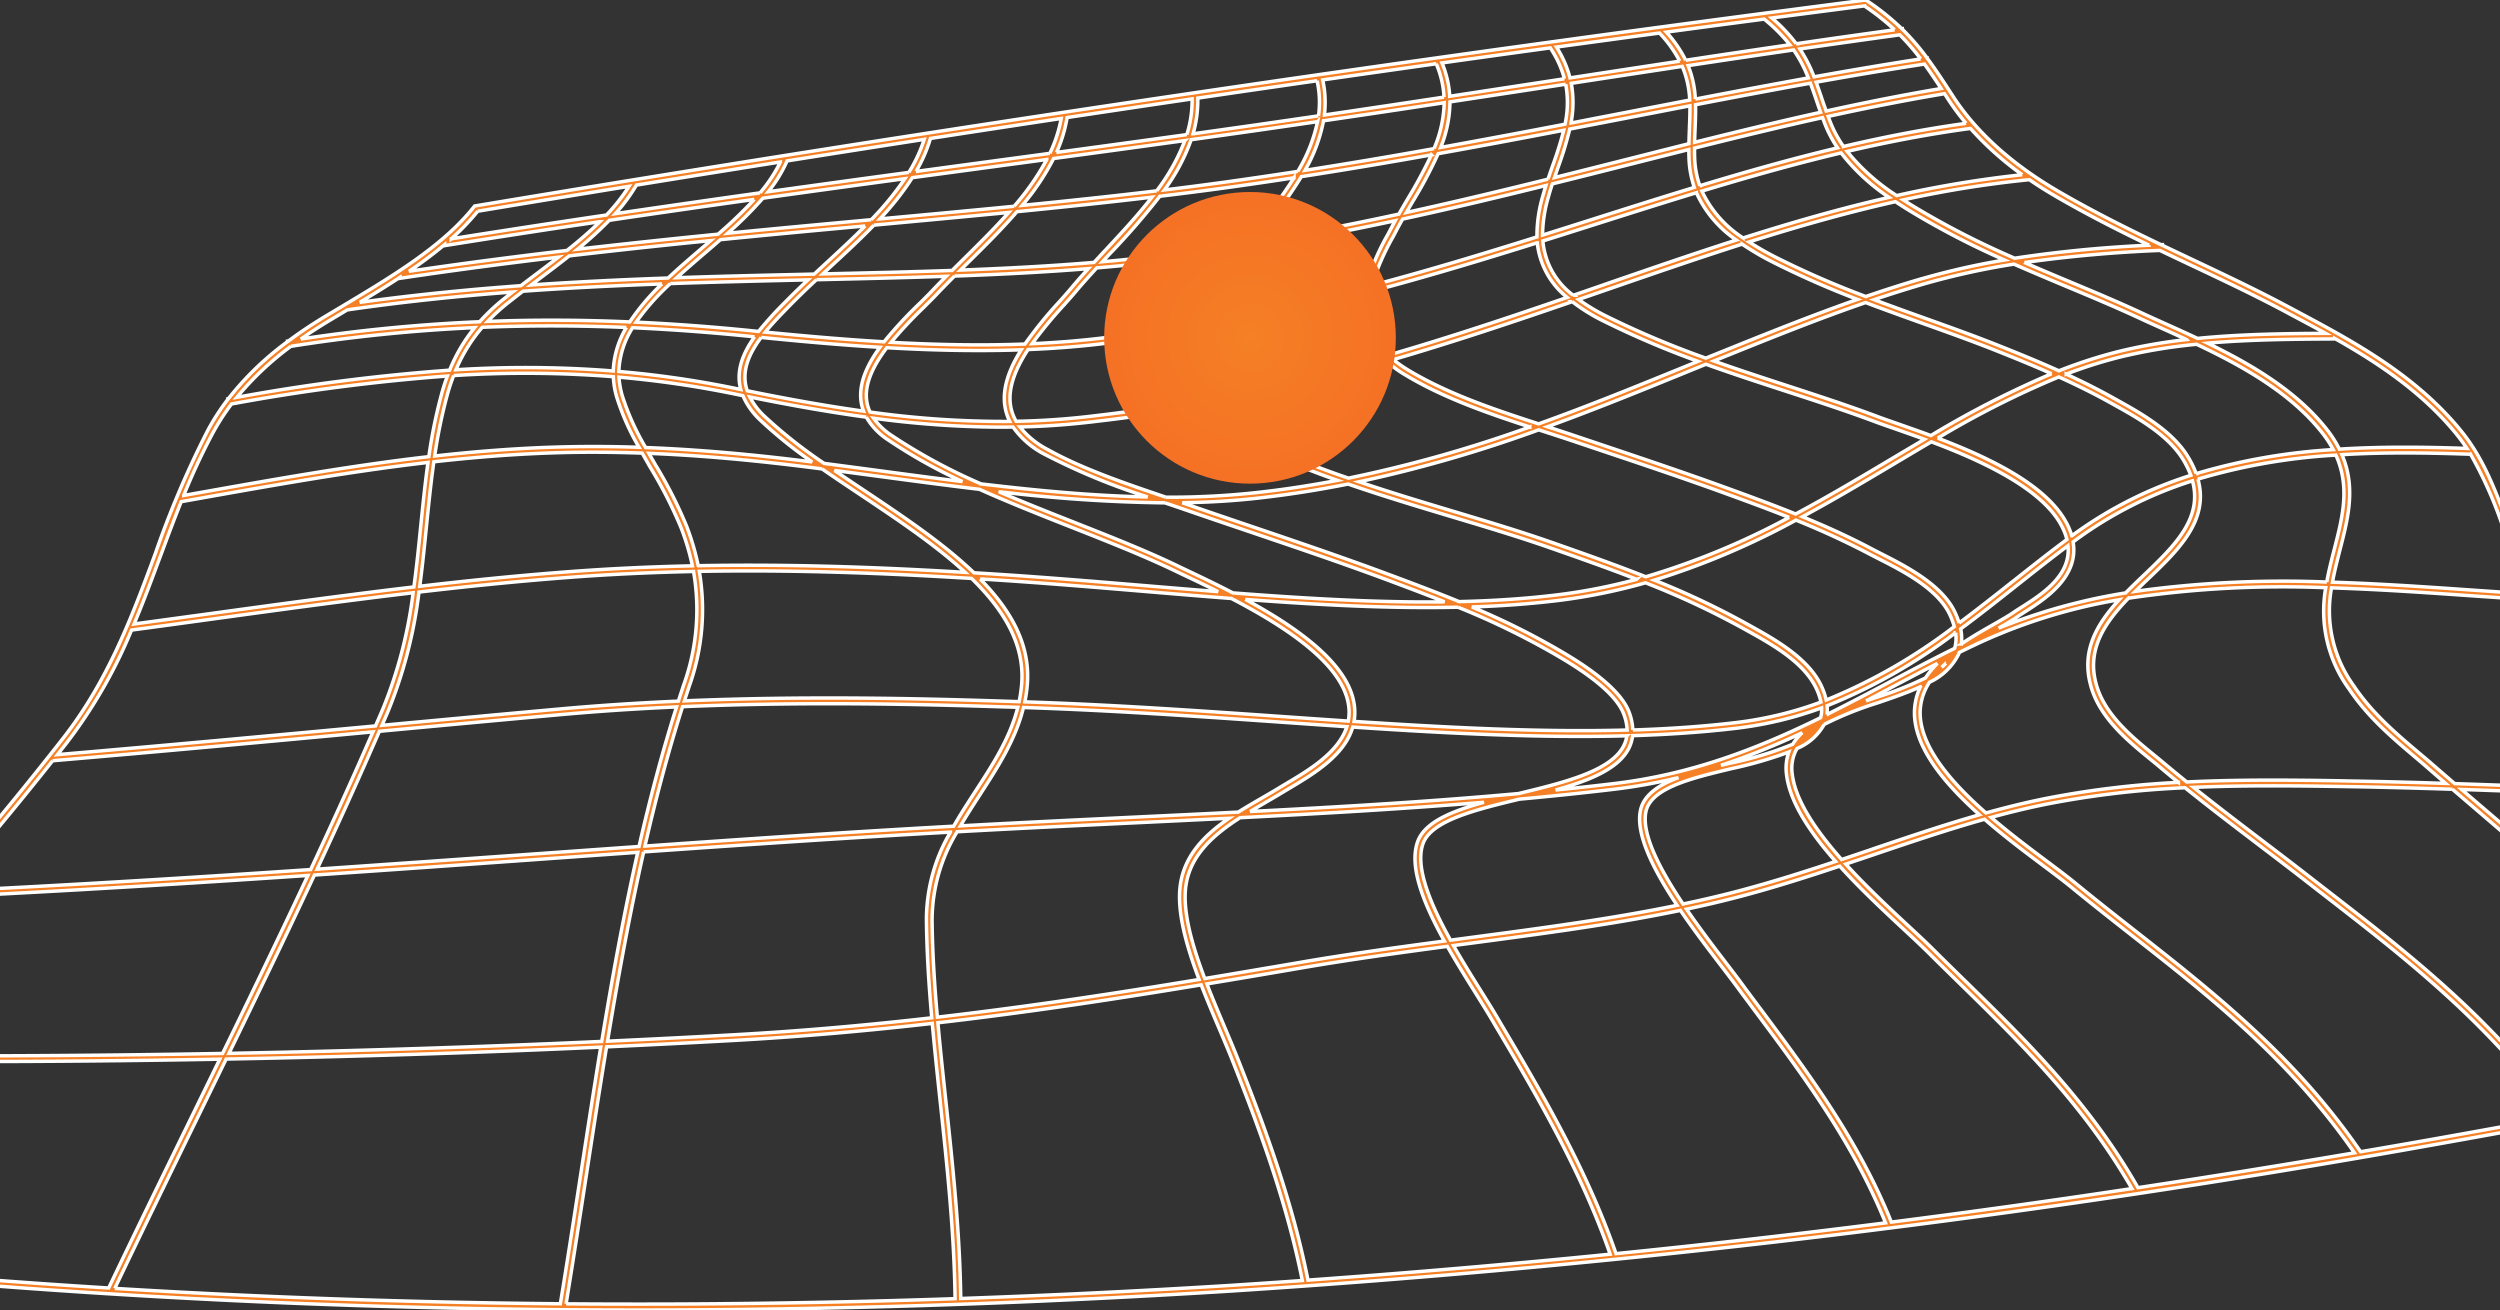
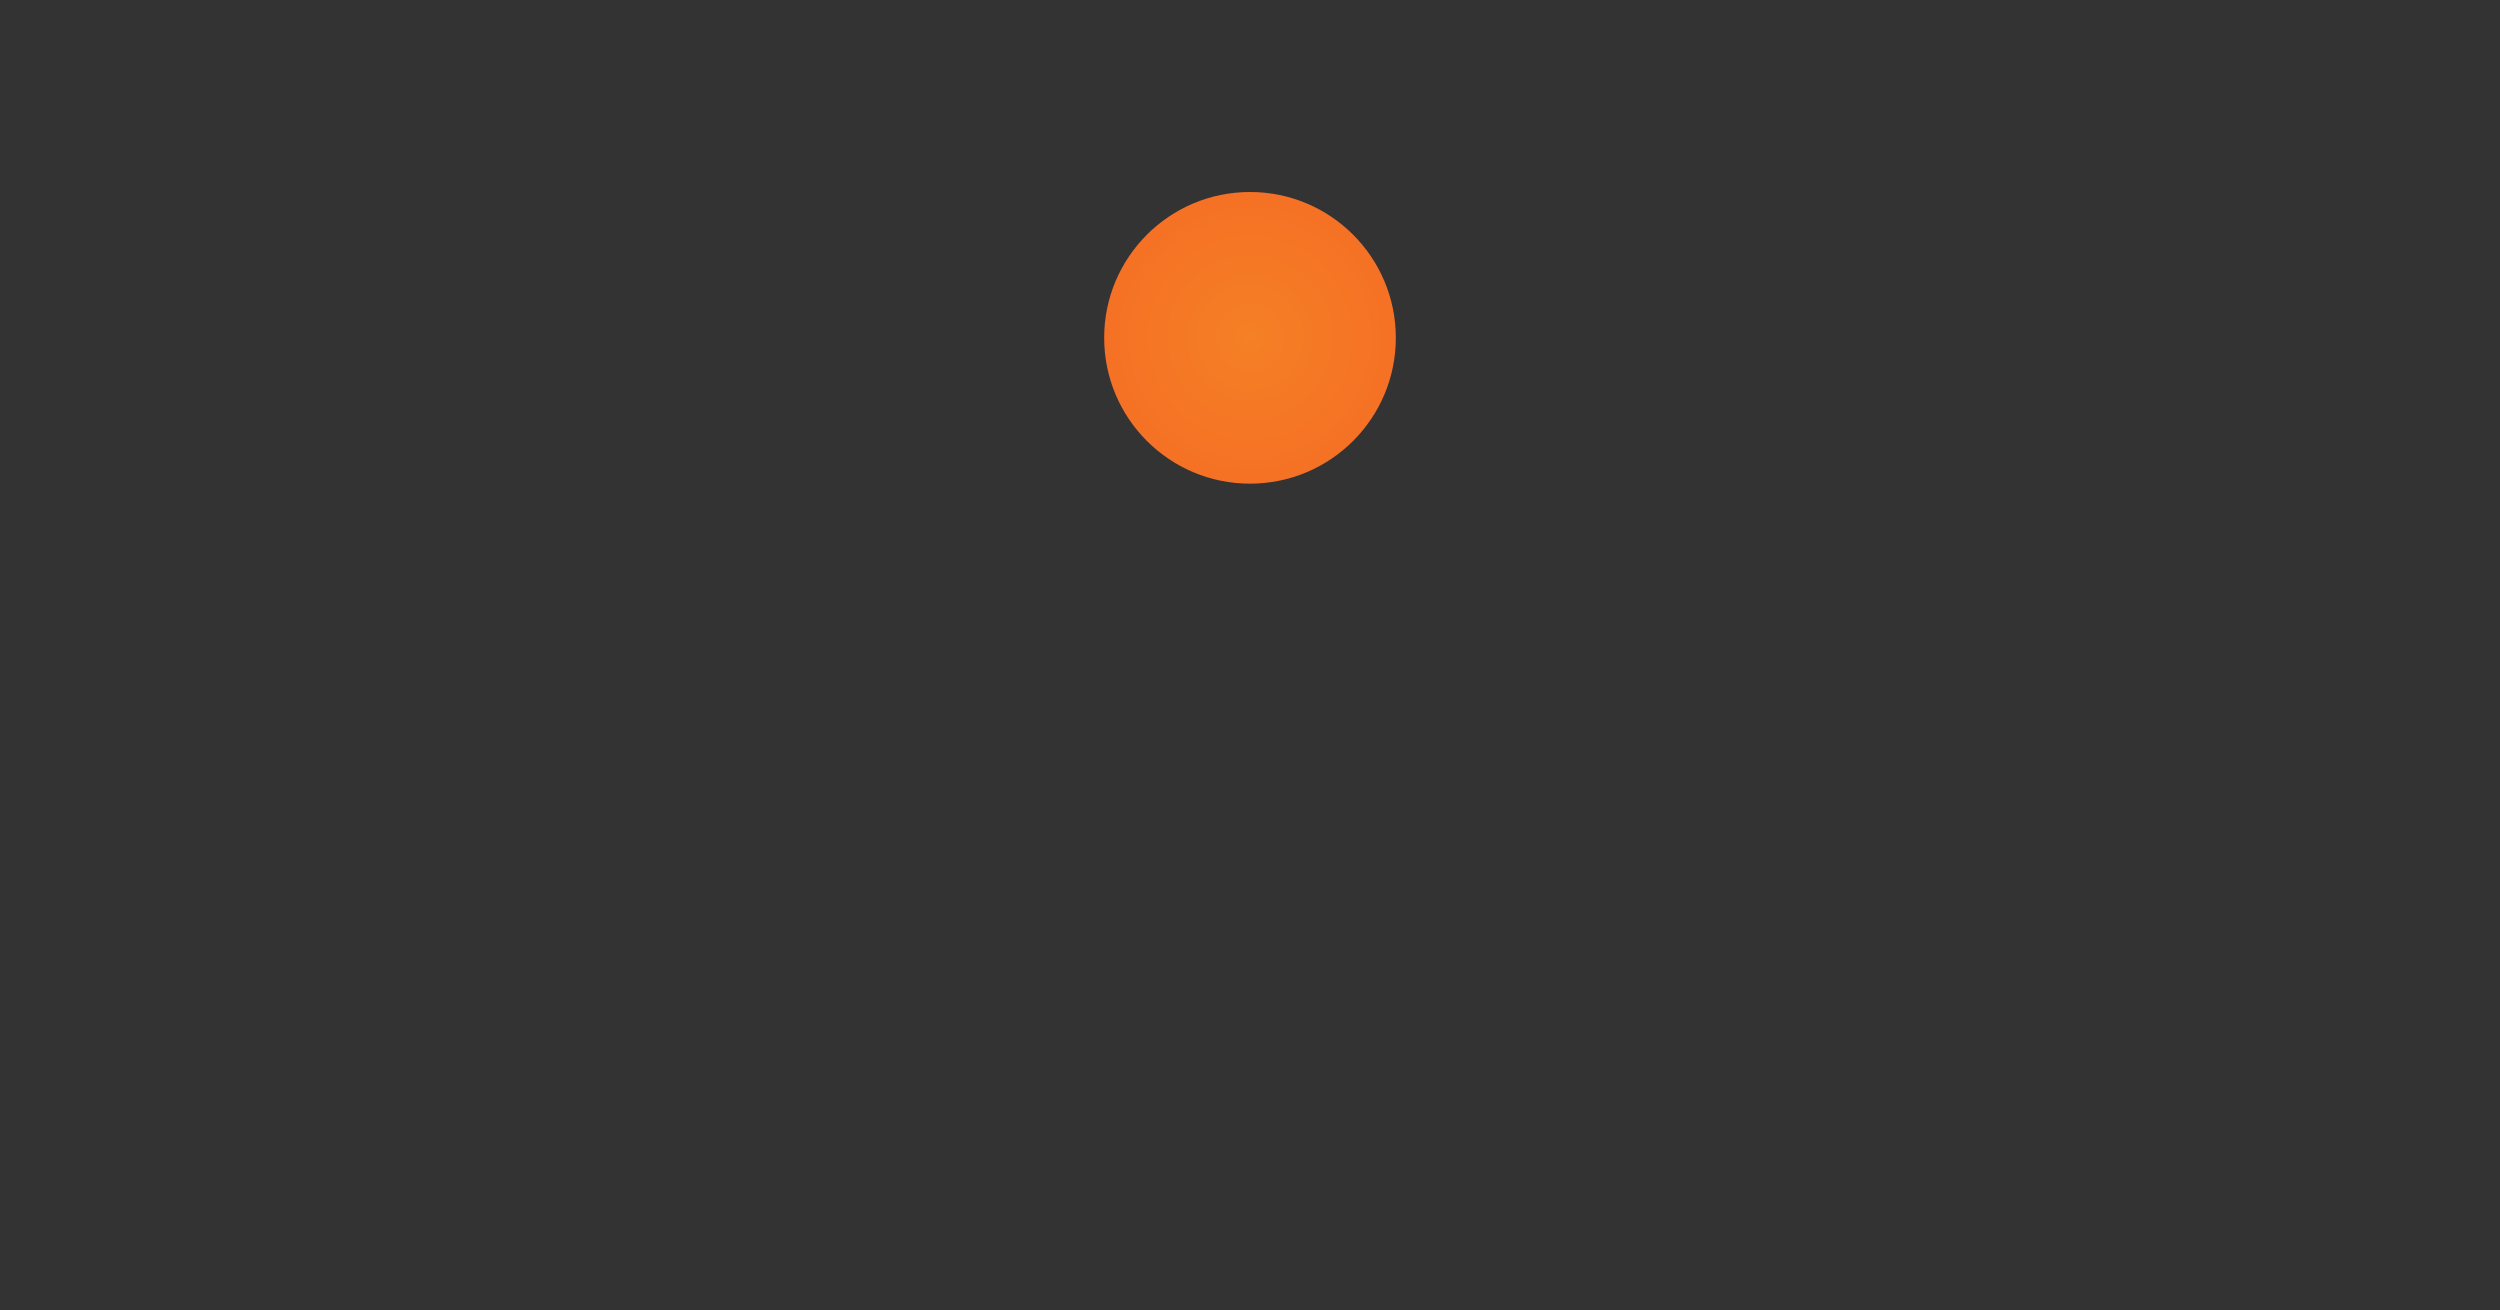
<svg xmlns="http://www.w3.org/2000/svg" width="360" height="188.647" viewBox="0 0 360 188.647">
  <rect x="0" y="0" width="360" height="188.647" fill="#333333" stroke="none" />
  <defs>
    <clipPath id="clip-path">
-       <rect id="Rectangle_8740" data-name="Rectangle 8740" width="360" height="188.647" transform="translate(60.375)" fill="#f58025" stroke="#fff" stroke-width="1" />
-     </clipPath>
+       </clipPath>
    <radialGradient id="radial-gradient" cx="0.5" cy="0.5" r="0.5" gradientUnits="objectBoundingBox">
      <stop offset="0" stop-color="#f58025" />
      <stop offset="1" stop-color="#f57125" />
    </radialGradient>
  </defs>
  <g id="Group_3310" data-name="Group 3310" transform="translate(0 -1840.353)">
    <g id="mesh_why_us" data-name="mesh why us" transform="translate(-60.375 1857.811)">
      <g id="Group_3049" data-name="Group 3049" transform="translate(0 -17.457)" clip-path="url(#clip-path)">
-         <path id="Path_7933" data-name="Path 7933" d="M480.405,150.613a245.083,245.083,0,0,0-20.948-26.9c-3.96-4.32-8.126-8.443-12.156-12.431-3.647-3.606-7.417-7.338-11.111-11.286a62.11,62.11,0,0,1-13.112-20.327c-.5-1.266-.967-2.554-1.425-3.8-1.849-5.043-3.6-9.807-6.907-13.854-6.613-8.1-15.606-12.9-23.54-17.138l-1.295-.69c-4.5-2.407-9.017-4.538-13.8-6.8q-2.159-1.021-4.353-2.065l0-.1c-.064,0-.133,0-.2.009-4.875-2.333-9.83-4.8-14.738-7.656-6.772-3.936-11.919-8.6-15.3-13.847-1.3-2.013-2.445-3.756-3.613-5.335l-.009-.064-.036,0a34.262,34.262,0,0,0-3.526-4.095l-.014-.107-.083.012A35.644,35.644,0,0,0,329.173.085L329.045,0l-.152.019C262.021,8.652,196.6,18.338,128.878,29.636l-.154.024-.1.123c-4.5,5.667-11.675,9.956-19.277,14.5l-2.013,1.2q-2.923,1.757-5.408,3.606l-.14.021.012.071a43.671,43.671,0,0,0-8.543,8.239l-.062.009.009.055A33.116,33.116,0,0,0,90.3,61.969a138.787,138.787,0,0,0-7.583,17.816C79.4,88.727,75.968,97.971,69.467,106.3c-5.875,7.507-12,14.911-18.248,22.084-.126.007-.251.014-.377.019l.019.394c-7.037,8.066-14.221,15.831-21.375,23.108-.069,0-.135,0-.2,0l0,.211C19.544,162,9.875,170.983.728,178.563l-.728.6.939.116A1208.237,1208.237,0,0,0,127.315,188.4q12.405.245,24.882.247c27.63,0,55.726-.9,85.215-2.722A1540.122,1540.122,0,0,0,410.64,164.882c25.693-4.567,48.431-9.027,69.516-13.636l.6-.13Zm-33.681-38.745c.683.673,1.368,1.354,2.053,2.034-7.919-.1-16.014-.394-24.561-.7q-5.114-.185-10.366-.363-1.6-1.38-3.213-2.779c-.643-.562-1.3-1.117-2-1.7-3.142-2.66-6.7-5.672-9.311-9.591a18.37,18.37,0,0,1-3.215-14.115c6.788.211,13.5.676,19.962,1.124,3.187.221,6.2.432,9.185.607a66.306,66.306,0,0,0,10.331,14.181c3.7,3.957,7.481,7.694,11.132,11.307m-48.566.574c-7.957-.138-15.511-.2-22.873.156q-1.654-1.337-3.305-2.717c-.424-.36-.884-.735-1.363-1.126-3.26-2.658-7.315-5.966-8.434-10.435-1.28-4.92,1.333-8.706,4.69-12.182a151.112,151.112,0,0,1,28.412-1.513,19.053,19.053,0,0,0,3.364,14.6c2.67,4.012,6.279,7.063,9.463,9.757.695.588,1.349,1.14,1.987,1.7q1.223,1.067,2.447,2.12c-4.73-.152-9.532-.28-14.387-.353m15.376,1.2c1.19,1.022,2.373,2.034,3.535,3.028,2.9,2.485,5.9,5.053,8.808,7.613,9.463,8.36,20.168,17.823,29.247,31.369-8.263,1.662-16.818,3.317-25.723,4.979-10.12-13.987-22.148-23.307-33.787-32.322q-1.65-1.28-3.3-2.561c-2.044-1.589-4.149-3.189-6.186-4.737-3.241-2.466-6.561-4.991-9.875-7.642,7.049-.306,14.286-.244,21.894-.114,5.2.081,10.333.223,15.388.386M125.7,54.083a161.13,161.13,0,0,1,22.994.161,12.29,12.29,0,0,0,.488,2.933,35.4,35.4,0,0,0,3.206,7.232c-3.9-.128-7.668-.142-11.362-.047-6.1.164-12.088.633-18.051,1.3a72.255,72.255,0,0,1,1.866-9.01c.254-.894.541-1.747.858-2.568m-1.233-18.724q11.349-1.814,22.3-3.436a60.378,60.378,0,0,1-4.749,4.14c-7.481.88-15.056,1.864-22.741,3a61.734,61.734,0,0,0,5.164-3.879ZM322.693,14.1c-.268-.78-.524-1.532-.8-2.262,5.247-.941,10.435-1.819,15.6-2.613.787,1.081,1.57,2.243,2.4,3.519-5.517.927-11.016,2.027-16.547,3.244-.232-.647-.448-1.276-.659-1.887m-.773.266c.2.586.405,1.183.626,1.8-5.984,1.328-12.012,2.788-18.143,4.32.017-.673.043-1.333.071-1.98.047-1.171.095-2.307.069-3.426,5.6-1.079,11.1-2.12,16.536-3.1.285.759.555,1.548.842,2.381m1.193,3.346a17.557,17.557,0,0,0,1.866,3.58c-6.606,1.579-13.185,3.443-19.829,5.456a13.45,13.45,0,0,1-.742-4.116c-.014-.441-.017-.87-.014-1.3,6.233-1.558,12.355-3.044,18.432-4.391.092.251.187.507.287.768m-5.5,93.6c.386,4.062,3.36,8.507,7.089,12.742-4.465,1.484-9.036,2.938-13.719,4.185-2.7.716-5.451,1.356-8.242,1.944-3.308-4.939-6.034-10.094-5.344-13.323.737-3.4,6.613-4.8,12.294-6.165a59.222,59.222,0,0,0,8.284-2.395,6.8,6.8,0,0,0-.363,3.011m-160.7-70.47c6.667-.232,13.273-.384,19.812-.531-1.074,1.012-2.136,2.037-3.151,3.07l-.149.152a52.118,52.118,0,0,0-3.813,4.2l-.5-.05c-5.861-.6-11.556-1.031-17.131-1.287a34.581,34.581,0,0,1,4.927-5.555M285.836,12.128a14.667,14.667,0,0,1-.095,5.755q-8.81,1.693-17.906,3.346a17.954,17.954,0,0,0,1.335-6.556q8.393-1.273,16.55-2.528l.116-.017m17.818,6.345c-.028.723-.057,1.461-.073,2.217q-4.179,1.049-8.431,2.127-5.424,1.373-10.921,2.748c.161-.474.325-.946.488-1.411a48.8,48.8,0,0,0,1.7-5.567q4.819-.928,9.572-1.852,3.905-.758,7.732-1.5c.019,1.055-.024,2.127-.071,3.234m-.064,4.18a14.435,14.435,0,0,0,.768,4.334c-4.794,1.461-9.624,2.992-14.525,4.55q-3.645,1.159-7.327,2.319a20.173,20.173,0,0,1,.851-5.525c.168-.616.36-1.233.562-1.847q5.765-1.43,11.428-2.874,4.15-1.049,8.223-2.075c0,.368.007.74.019,1.117m47.938,64.755c-.405.258-.787.5-1.117.728-.778.541-1.8,1.124-2.987,1.8-1.453.827-3.066,1.747-4.609,2.8a6.556,6.556,0,0,0-.1-2.165c2.75-2.037,5.423-4.152,8.073-6.25,2.407-1.906,4.884-3.867,7.376-5.733.462,4.28-3.7,6.95-6.634,8.825m-56.03,17.7a7.967,7.967,0,0,0-.543-2.592c-1.491-3.912-7.957-7.666-10.39-9.076A106.1,106.1,0,0,0,272.325,87.4c4.275-.142,8.446-.441,12.5-.939a82.816,82.816,0,0,0,12.5-2.539,117.242,117.242,0,0,1,14.12,6.6l.588.327c3.424,1.9,8.111,4.507,9.89,8.292a8.808,8.808,0,0,1,.666,1.956,53.439,53.439,0,0,1-12.125,2.94c-4.818.579-9.811.918-14.957,1.079M201.512,83.368c8.116.493,16.161,1.167,23.971,1.819,4.116.344,8.185.685,12.206.993,7.419,3.86,15.8,9.2,16.839,15.118a6.893,6.893,0,0,1,0,2.535q-4.912-.327-9.909-.68c-11.917-.832-24.213-1.683-36.666-2.087a20.748,20.748,0,0,0,.332-2.21c.576-5.866-2.267-10.9-6.772-15.488M169.98,48.59c5.622.564,11.352,1.076,17.1,1.425-1.755,2.407-2.978,4.979-2.743,7.523a6.34,6.34,0,0,0,.384,1.664c-5.4-.749-10.945-1.752-16.747-2.931-.906-2.712.2-5.271,2.006-7.682m16.242-16.17.614-.057q9.592-.882,18.793-1.766c-2.008,2.264-4.22,4.453-6.407,6.613q-.868.857-1.745,1.733c-6.072.216-12.287.358-18.622.5l1.136-1.05c2.115-1.949,4.254-3.924,6.231-5.973m97.061-6.62c-6.658,1.65-13.434,3.274-20.393,4.8.292-.505.586-1.012.892-1.534a62.868,62.868,0,0,0,3.687-6.935c6.136-1.1,12.152-2.234,18.084-3.374a52.9,52.9,0,0,1-1.608,5.129c-.22.631-.443,1.273-.661,1.918m34.245,30.529c4.559,1.487,8.868,2.893,13.086,4.481.775.287,1.691.6,2.75.975,1.221.427,2.627.918,4.135,1.472-1.567.92-3.142,1.859-4.678,2.774-4.533,2.7-9.117,5.432-13.875,7.976-3.535-1.425-7.013-2.691-10.274-3.877-5.693-2.065-11.353-3.967-17.342-5.982q-2.12-.711-4.249-1.43c-1.252-.422-2.535-.839-3.877-1.273,6.928-2.518,13.617-5.245,20.223-7.938.87-.356,1.736-.707,2.6-1.06,3.855,1.387,7.708,2.644,11.5,3.881M185.152,57.462c-.223-2.423,1.11-5,2.923-7.391,4.434.254,8.875.405,13.283.405q3.048,0,6.065-.1c-1.672,2.667-2.791,5.534-2.317,8.27a7.238,7.238,0,0,0,.676,2.039,139.3,139.3,0,0,1-20.118-1.351,5.6,5.6,0,0,1-.512-1.868m12.673-17.714c6.594-.237,13.022-.562,19.269-1.067-.825.908-1.622,1.8-2.388,2.715-.5.6-1.117,1.295-1.774,2.03a59.761,59.761,0,0,0-4.965,6.11c-6.347.242-12.815.107-19.277-.249a63.7,63.7,0,0,1,4.685-5.008c.7-.7,1.363-1.354,1.9-1.923.825-.868,1.686-1.74,2.551-2.608m30.444,31.843c-5.636-1.906-12.016-4.066-16.979-6.838a12.461,12.461,0,0,1-4.05-3.277,109.5,109.5,0,0,0,11.191-.83c4.811-.552,9.477-1.25,14.025-2.063a15.747,15.747,0,0,0,4.823,3.744,110.816,110.816,0,0,0,15.684,6.836c-3.7.707-7.507,1.3-11.433,1.74a114.565,114.565,0,0,1-13.261.688M205.913,58.5c-.46-2.653.756-5.506,2.5-8.166,3.983-.161,7.919-.472,11.775-.972q5.79-.7,11.329-1.646a11.6,11.6,0,0,0-.934,7.194,8.7,8.7,0,0,0,1.321,2.935c-4.405.78-8.922,1.451-13.572,1.987a108.813,108.813,0,0,1-11.632.832,6.571,6.571,0,0,1-.79-2.165m31.755,3.1a15.493,15.493,0,0,1-4.275-3.187,271.954,271.954,0,0,0,26.688-6.366,16.315,16.315,0,0,0,2.587,1.9c5.468,3.322,12,5.584,18,7.535a190.532,190.532,0,0,1-26.11,7.369A112.877,112.877,0,0,1,237.668,61.6M232.8,57.69a8.032,8.032,0,0,1-1.415-2.964,11.217,11.217,0,0,1,1.1-7.17c8.481-1.461,16.559-3.291,24.36-5.33a9.992,9.992,0,0,0,2.561,9.166,268.769,268.769,0,0,1-26.61,6.3m.126-11.042a50.346,50.346,0,0,1,3.936-6.177c.405-.571.79-1.112,1.136-1.617.695-1.01,1.453-2.027,2.25-3.066,7.239-1.186,14.229-2.544,21.033-4.007-.175.32-.346.638-.512.958s-.339.645-.519.986a33.6,33.6,0,0,0-3.208,7.6c-7.73,2.03-15.727,3.853-24.116,5.318m4.4-8.258c-.341.5-.723,1.039-1.129,1.608a47.634,47.634,0,0,0-4.268,6.826q-5.787.985-11.834,1.728c-3.635.472-7.343.773-11.094.941a63.545,63.545,0,0,1,4.548-5.522c.662-.74,1.287-1.439,1.793-2.051.939-1.114,1.935-2.217,2.966-3.341,3.576-.3,7.094-.662,10.546-1.1s6.871-.958,10.224-1.5c-.614.811-1.2,1.612-1.752,2.411m-32.78,23.12q.857,0,1.71-.012a12.676,12.676,0,0,0,4.645,3.974,93.148,93.148,0,0,0,14.741,6.091c-7.758-.154-15.763-.9-23.988-1.88A81.384,81.384,0,0,1,188.763,62.7a9.585,9.585,0,0,1-2.587-2.475,141.176,141.176,0,0,0,18.364,1.285m23.589,10.9c1.076.365,2.124.718,3.127,1.067,3.092,1.069,6.21,2.127,9.223,3.149,6.85,2.324,13.316,4.517,19.8,6.935,2.608.977,5.337,2,8.114,3.108-9.69.116-19.9-.479-30.475-1.292-2.447-1.271-4.782-2.378-6.71-3.291l-.685-.325c-4.643-2.274-9.939-4.367-15.549-6.582-3.6-1.423-7.243-2.862-10.774-4.377a219.833,219.833,0,0,0,23.933,1.608m32.433,10.385c-6.492-2.423-12.965-4.619-19.819-6.945-3.014-1.022-6.129-2.079-9.221-3.149l-.889-.306c3.723-.057,7.386-.268,10.99-.678,4.436-.5,8.721-1.186,12.877-2.015,4.989,1.728,10.056,3.251,15.044,4.749,4.823,1.446,9.375,2.812,13.69,4.315l.313.109c4.137,1.451,8.334,2.923,12.5,4.545a81.841,81.841,0,0,1-11.326,2.226c-4.6.567-9.347.873-14.236.984-3.4-1.394-6.75-2.651-9.923-3.836M283.818,78.1l-.313-.109c-4.332-1.51-8.894-2.878-13.724-4.327-4.545-1.363-9.152-2.748-13.7-4.289a195.891,195.891,0,0,0,25.87-7.476l.576.185c1.5.486,2.914.944,4.294,1.408q2.134.722,4.249,1.432c5.987,2.013,11.642,3.912,17.325,5.975,3.056,1.112,6.3,2.293,9.605,3.609a108.4,108.4,0,0,1-20.64,8.545c-4.507-1.785-9.06-3.383-13.539-4.953m19.3-25.353c-6.914,2.819-13.913,5.674-21.185,8.287-6.224-2.018-13.143-4.325-18.843-7.786a16.488,16.488,0,0,1-2.075-1.47c8.87-2.592,17.389-5.456,25.759-8.339a26.4,26.4,0,0,0,4.522,2.8A128.827,128.827,0,0,0,304.88,52.03l-1.762.718M260.3,51.131A9.31,9.31,0,0,1,257.713,42c8.261-2.181,16.22-4.593,24.028-7.042a11.643,11.643,0,0,0,4.3,7.872c-8.36,2.876-16.87,5.728-25.733,8.3m-2.376-10.039a35.052,35.052,0,0,1,3.042-6.985c.183-.341.358-.673.522-.991.273-.522.56-1.043.854-1.565,7.047-1.529,13.9-3.168,20.64-4.835-.147.465-.289.929-.417,1.4a20.348,20.348,0,0,0-.88,6c-7.725,2.426-15.594,4.811-23.76,6.978m5.145-12.443c-.436.745-.858,1.465-1.264,2.179-6.743,1.461-13.667,2.819-20.83,4.009.277-.36.557-.718.844-1.086a81.8,81.8,0,0,0,5.947-8.318q9.578-1.49,18.722-3.135a66.312,66.312,0,0,1-3.419,6.35m-21.894,4.6q-.711.907-1.385,1.783-5.431.886-11.054,1.631-4.727.6-9.619,1.024c.346-.372.695-.745,1.048-1.126a105.3,105.3,0,0,0,7.217-8.3q4.851-.583,9.586-1.233,4.936-.686,9.74-1.43a86.863,86.863,0,0,1-5.534,7.654M219.572,36c-.564.6-1.114,1.2-1.657,1.785-6.233.522-12.649.861-19.234,1.107q.558-.558,1.114-1.1c2.411-2.383,4.851-4.794,7.025-7.312,6.629-.652,13.1-1.333,19.431-2.087C224.229,31,221.886,33.519,219.572,36m-41.621,4.277c6.357-.142,12.585-.282,18.679-.493-.662.669-1.318,1.337-1.951,2.006-.526.562-1.183,1.212-1.88,1.9a61.7,61.7,0,0,0-5.126,5.529c-5.74-.337-11.471-.839-17.1-1.4,1.048-1.285,2.262-2.525,3.433-3.727l.149-.152c1.212-1.235,2.5-2.461,3.791-3.668m7.177,19.8a9.806,9.806,0,0,0,3.17,3.291,75.452,75.452,0,0,0,10.672,5.98c-3.917-.486-7.881-1.015-11.891-1.553q-3.862-.516-7.81-1.034l-.206-.026a68.737,68.737,0,0,1-8.768-6.95,10.122,10.122,0,0,1-1.94-2.611c5.807,1.174,11.36,2.165,16.773,2.9m1.842,8.531c4.887.652,9.7,1.295,14.451,1.861,4.289,1.923,8.8,3.708,13.247,5.463,5.593,2.21,10.876,4.3,15.495,6.558l.69.327c1.453.69,3.142,1.489,4.934,2.385-3.379-.266-6.793-.552-10.238-.839-8.111-.678-16.479-1.375-24.92-1.875-4.453-4.282-10.3-8.18-16.045-12.019-1.37-.915-2.724-1.819-4.038-2.715q3.24.427,6.423.854m68.364,32.54c-1.017-5.8-8.493-10.957-15.613-14.821,10.632.794,20.886,1.335,30.61,1.119a110.443,110.443,0,0,1,13.821,6.7c2.366,1.373,8.65,5.019,10.037,8.659a7.149,7.149,0,0,1,.5,2.324c-12.353.341-25.567-.334-39.324-1.242a7.806,7.806,0,0,0-.026-2.734m67.321-2.366c-1.892-4.026-6.712-6.705-10.233-8.661l-.586-.325a115.8,115.8,0,0,0-13.245-6.252,111.585,111.585,0,0,0,20.4-8.64,113.752,113.752,0,0,1,10.518,4.842c.424.225.9.465,1.4.721,3.353,1.7,8.42,4.275,10.2,7.96a10.987,10.987,0,0,1,.68,1.8A79.236,79.236,0,0,1,323.35,100.8a9.783,9.783,0,0,0-.695-2.013m19.319-7.68a5.25,5.25,0,0,1-.126,2.25c-3.248,1.6-6.442,3.293-9.558,4.946-2.9,1.539-5.833,3.089-8.83,4.581a5.667,5.667,0,0,0,.017-1.254,79.084,79.084,0,0,0,18.5-10.523m8.3-7.436c-2.558,2.025-5.138,4.066-7.786,6.037a11.85,11.85,0,0,0-.645-1.631c-1.9-3.936-7.111-6.584-10.563-8.337-.5-.254-.967-.491-1.387-.714-3.274-1.738-6.639-3.253-9.965-4.619,4.557-2.459,8.958-5.081,13.311-7.675,1.724-1.027,3.5-2.084,5.249-3.111,7.035,2.646,15.808,6.625,18.7,12a8.961,8.961,0,0,1,.818,2.06c-2.613,1.944-5.207,4-7.727,5.992m7.63-8.441c-2.957-5.5-11.324-9.415-18.5-12.144a133.776,133.776,0,0,1,17.434-8.808c2.516,1.14,5.036,2.378,7.512,3.763l.517.289c3.13,1.74,7.414,4.126,9.648,7.5a13.336,13.336,0,0,1,1.328,2.615,58.757,58.757,0,0,0-16.773,8.441c-.121.088-.242.18-.363.268a9.849,9.849,0,0,0-.8-1.928M338.757,62.517c-.114.066-.228.133-.341.2-1.714-.638-3.341-1.2-4.785-1.707-1.055-.368-1.968-.685-2.734-.97-4.23-1.593-8.548-3-13.117-4.491-3.5-1.145-7.056-2.3-10.613-3.566l.967-.391c7.127-2.876,13.97-5.636,20.894-8.024,2.793,1.062,5.577,2.058,8.325,3.042,3.649,1.306,7.1,2.542,10.511,3.9,2.589,1.034,5.257,2.115,7.938,3.305a138.75,138.75,0,0,0-17.045,8.7M307.829,50.833l-1.193.481-.626.256a129.978,129.978,0,0,1-14.347-6.058,27.183,27.183,0,0,1-3.969-2.388q2-.69,4-1.38c6.606-2.283,13.093-4.526,19.549-6.587a40.64,40.64,0,0,0,4.422,2.589,128.989,128.989,0,0,0,12.18,5.368c-6.627,2.319-13.19,4.965-20.012,7.718m-16.408-9.864q-2.241.775-4.5,1.553a10.88,10.88,0,0,1-4.377-7.82q3.788-1.191,7.533-2.385c4.92-1.563,9.764-3.1,14.572-4.564a16.453,16.453,0,0,0,5.75,6.812c-6.271,2.011-12.569,4.19-18.98,6.4m4.417-25.038q-4.592.889-9.242,1.788a15.415,15.415,0,0,0,.04-5.714q8.127-1.245,15.981-2.44a13.961,13.961,0,0,1,1.076,4.844q-3.894.75-7.855,1.522M266.877,21.4c-6.065,1.086-12.246,2.136-18.582,3.125a22.863,22.863,0,0,0,2.667-7.13q8.838-1.295,17.375-2.6a17.855,17.855,0,0,1-1.461,6.6m-19.62,3.286q-5.132.793-10.4,1.529-4.353.6-8.808,1.14a27.992,27.992,0,0,0,3.858-7.234q4.862-.676,9.643-1.359,4.31-.619,8.548-1.24a23.166,23.166,0,0,1-2.843,7.163m-20.317,2.8c-6.3.756-12.756,1.442-19.36,2.094a35.2,35.2,0,0,0,4.517-6.748c6.444-.873,12.725-1.728,18.892-2.584a28.818,28.818,0,0,1-4.05,7.239M206.411,29.7c-6.309.619-12.754,1.214-19.336,1.821a40.448,40.448,0,0,0,4.673-5.937q6.235-.843,12.393-1.674l6.968-.941a36.841,36.841,0,0,1-4.7,6.731m-20.571,1.935c-6.817.628-13.7,1.264-20.671,1.949a54.071,54.071,0,0,0,5.062-5.041q10.353-1.448,20.448-2.814a43.027,43.027,0,0,1-4.839,5.906m-.877.9c-1.774,1.792-3.661,3.533-5.527,5.257q-.9.829-1.814,1.676c-6.532.147-13.131.294-19.791.522,1.306-1.193,2.689-2.381,4.085-3.58.735-.628,1.472-1.261,2.2-1.9q10.538-1.042,20.844-1.973M169.034,48.5h0c-1.674,2.347-2.715,4.887-1.994,7.583-.3-.059-.588-.119-.884-.18a145.331,145.331,0,0,0-16.668-2.411,12.516,12.516,0,0,1,1.98-6.3c5.712.254,11.549.69,17.562,1.309M166,56.7c.453.095.9.185,1.351.275a10.521,10.521,0,0,0,2.371,3.4,63.246,63.246,0,0,0,7.6,6.143c-8.744-1.112-16.6-1.795-23.978-2.072a36.266,36.266,0,0,1-3.374-7.495,11.883,11.883,0,0,1-.458-2.639A145.225,145.225,0,0,1,166,56.7m12.766,10.829c1.726,1.2,3.531,2.4,5.37,3.628,5.415,3.616,10.914,7.286,15.22,11.262-.247-.012-.493-.028-.742-.043-13.9-.83-26.228-1.133-37.695-.915a36.181,36.181,0,0,0-1.676-5.7,64.286,64.286,0,0,0-4.486-8.83c-.32-.555-.633-1.1-.944-1.648,7.639.3,15.81,1.043,24.953,2.245m19.8,15.665c.571.031,1.143.066,1.712.1,4.728,4.612,7.768,9.645,7.194,15.483a20.362,20.362,0,0,1-.346,2.262c-.6-.019-1.207-.043-1.811-.057-13.171-.436-29.415-.768-46.38-.059q.345-1.071.7-2.139a32.723,32.723,0,0,0,1.439-16.507c11.4-.211,23.67.092,37.491.918m6.722,18.606c.552.014,1.1.036,1.65.052-1.112,4.405-3.564,8.185-6.134,12.14-1.055,1.629-2.124,3.274-3.1,4.979-.4.024-.809.045-1.212.066-14.025.782-28.36,1.75-43.245,2.8,1.563-6.831,3.336-13.527,5.42-20.078,17.045-.726,33.384-.391,46.617.045m-3.8,12.64c2.53-3.9,5.129-7.907,6.274-12.562,12.5.4,24.839,1.257,36.8,2.091q4.922.341,9.762.671c-1.2,3.72-5.47,6.26-8.782,8.225q-.558.331-1.074.643c-.742.453-1.515.9-2.335,1.375-1.131.657-2.3,1.33-3.433,2.051q-7.245.366-14.658.714c-8.244.394-16.747.8-25.356,1.271.892-1.527,1.854-3.011,2.807-4.479m41.05,1.152c.823-.477,1.6-.927,2.35-1.385.341-.206.7-.417,1.067-.638,3.5-2.082,8.033-4.773,9.216-8.872,13.8.913,27.061,1.593,39.468,1.254a4.5,4.5,0,0,1-.488,1.508c-1.906,3.609-8.628,5.235-15.127,6.81h0c-12.351,1.124-25.254,1.9-38.622,2.58.718-.432,1.437-.849,2.141-1.257m52.338-7.751a5.385,5.385,0,0,0,.588-1.911c5.188-.161,10.224-.5,15.087-1.086a54.342,54.342,0,0,0,12.135-2.916,4.391,4.391,0,0,1-.147,1.413c-8.889,4.365-18.423,8.147-29.776,9.491q-4.154.5-8.4.927c4.782-1.33,8.972-3,10.513-5.918m-2.018,5.8a75.759,75.759,0,0,0,9.209-1.676c-2.874,1.079-4.986,2.49-5.47,4.714-.737,3.464,1.918,8.642,5.273,13.678-9.536,1.963-19.571,3.293-30.043,4.68l-2.58.344c-2.881-5.171-5.129-10.475-3.981-13.849s7.613-4.939,13.887-6.456q6.971-.637,13.7-1.434M309.5,109.9l-1.309.313a106.345,106.345,0,0,0,11.706-4.7,7.94,7.94,0,0,0-1.375,1.657A50.58,50.58,0,0,1,309.5,109.9m23.174-10.869c2.2-1.164,4.429-2.345,6.691-3.5a13.51,13.51,0,0,0-1.733,2.1,52.738,52.738,0,0,1-7.156,2.819l-1.389.477q1.8-.942,3.587-1.892m7.919-3.533a8.443,8.443,0,0,1-.612.583q.3-.3.612-.583m10.281-6.684c.315-.216.692-.458,1.093-.714,2.852-1.826,7.8-4.993,6.938-10.067.216-.159.431-.32.647-.477a58.017,58.017,0,0,1,16.536-8.32c1.5,5.456-2.646,9.422-7,13.579-.882.844-1.771,1.691-2.62,2.558a84.105,84.105,0,0,0-18.3,5.081c1.06-.6,1.98-1.136,2.71-1.641m18.779-5.406c4.382-4.183,8.884-8.486,7.22-14.421a86.893,86.893,0,0,1,19.862-3.457c2.075,4.6.96,8.941-.209,13.491-.405,1.574-.813,3.165-1.107,4.789a154.947,154.947,0,0,0-27.573,1.342c.6-.586,1.2-1.167,1.807-1.745m6.971-15.2a14.163,14.163,0,0,0-1.425-2.814c-2.347-3.549-6.731-5.992-9.935-7.772l-.517-.287c-2.26-1.266-4.552-2.407-6.845-3.462a67.169,67.169,0,0,1,7.58-2.416,77.835,77.835,0,0,1,11.194-1.883c6.682,3.158,13.823,7.149,18.352,13.083a16.023,16.023,0,0,1,1.321,2.082A87.034,87.034,0,0,0,376.625,68.2M365.282,50.657a69.414,69.414,0,0,0-8.419,2.736c-2.938-1.323-5.864-2.511-8.7-3.642-3.426-1.366-6.881-2.6-10.537-3.91-2.44-.873-4.906-1.757-7.383-2.689q3.542-1.2,7.137-2.252a107.4,107.4,0,0,1,13-2.867c2.549,1.124,5.1,2.191,7.611,3.244,3.666,1.534,7.125,2.983,10.525,4.567,1.034.481,2.129.972,3.289,1.494,1.112.5,2.262,1.02,3.436,1.56a76.5,76.5,0,0,0-9.961,1.759M337.154,40.116c-2.731.794-5.427,1.662-8.109,2.582a131,131,0,0,1-13.012-5.681,41.639,41.639,0,0,1-3.794-2.177c7.021-2.222,14.01-4.218,21.081-5.8.678.45,1.361.882,2.032,1.3a116.974,116.974,0,0,0,13.669,7.1,105.59,105.59,0,0,0-11.867,2.684m-25.778-5.861a16.251,16.251,0,0,1-5.928-6.743c6.717-2.034,13.366-3.917,20.042-5.5a29.236,29.236,0,0,0,6.9,6.4c-7.049,1.612-14.02,3.621-21.019,5.847m-6.867-20a14.589,14.589,0,0,0-1.043-4.816q7.707-1.167,15.191-2.26a19.368,19.368,0,0,1,2.12,4.028c-5.347.963-10.757,1.987-16.268,3.047m-1.392-5.591a17.631,17.631,0,0,0-2.784-4.05q7.031-.946,14.077-1.875a23.148,23.148,0,0,1,3.7,3.692q-7.39,1.081-14.99,2.234m-.861.13q-7.775,1.177-15.8,2.411a15.457,15.457,0,0,0-1.947-4.441q7.408-1.017,14.833-2.018a17.586,17.586,0,0,1,2.912,4.047m-16.6,2.535-.059.009q-8.116,1.241-16.453,2.513a14.9,14.9,0,0,0-1.114-4.8q7.789-1.1,15.587-2.167a15,15,0,0,1,2.039,4.441m-17.337,2.646q-8.475,1.287-17.23,2.575a14.949,14.949,0,0,0-.242-5.05q8.173-1.174,16.346-2.328a14.117,14.117,0,0,1,1.126,4.8m-18.079,2.7q-4.364.64-8.8,1.278-4.592.654-9.259,1.306a17.343,17.343,0,0,0,.683-5.138q8.589-1.266,17.173-2.5a14.2,14.2,0,0,1,.206,5.057M231.28,19.381c-6.129.854-12.367,1.7-18.767,2.568a20.212,20.212,0,0,0,1.527-5.024q9.009-1.359,18-2.686a16.63,16.63,0,0,1-.761,5.143m-19.729,2.7q-3.724.505-7.521,1.015l-11.741,1.589a21.807,21.807,0,0,0,2.07-4.749q9.428-1.458,18.831-2.878a19.885,19.885,0,0,1-1.638,5.024m-20.3,2.743Q181.241,26.181,171,27.606a19.634,19.634,0,0,0,2.715-4.436q9.891-1.568,19.748-3.1a21.823,21.823,0,0,1-2.21,4.749m-21.444,2.952Q159.548,29.211,149,30.764a25.173,25.173,0,0,0,3.016-4.109q10.4-1.689,20.737-3.331a20.758,20.758,0,0,1-2.94,4.45m-.823.941a63.261,63.261,0,0,1-5.212,5.005q-10,.992-20.237,2.162a52.2,52.2,0,0,0,4.574-4.159q10.591-1.568,20.875-3.009M118.021,40.071c7.687-1.15,15.269-2.146,22.757-3.037-1.05.813-2.124,1.624-3.213,2.447-.721.543-1.453,1.1-2.188,1.657-7.663.557-15.4,1.321-23.193,2.4,2-1.2,3.95-2.4,5.814-3.625Zm20.038.062c1.461-1.1,2.9-2.188,4.282-3.284q10.3-1.209,20.367-2.2c-.441.382-.884.763-1.325,1.14-1.624,1.4-3.263,2.8-4.8,4.244-6.516.23-13.088.541-19.715,1,.4-.3.794-.6,1.188-.9m17.638.752a32.056,32.056,0,0,0-4.631,5.47c-6.98-.3-13.771-.325-20.464-.074a28.707,28.707,0,0,1,2.935-2.677c.707-.56,1.425-1.117,2.143-1.667,6.729-.486,13.4-.811,20.016-1.053m-5.117,6.269a13.2,13.2,0,0,0-1.9,6.269,161.138,161.138,0,0,0-22.643-.178,22.993,22.993,0,0,1,3.791-6.115c6.786-.275,13.674-.268,20.751.024M141.043,65.18c3.834-.1,7.749-.076,11.805.069.389.69.79,1.387,1.193,2.091a63.454,63.454,0,0,1,4.431,8.714,35.3,35.3,0,0,1,1.608,5.425c-6.018.128-11.8.4-17.446.818-7.253.538-14.5,1.269-21.814,2.122.386-2.883.676-5.764.963-8.612.311-3.078.628-6.205,1.065-9.309,6.015-.676,12.054-1.152,18.2-1.318m1.65,17.935c5.679-.422,11.492-.695,17.546-.82a31.905,31.905,0,0,1-1.382,16.23c-.273.811-.536,1.622-.8,2.437-5.683.249-11.44.616-17.188,1.14-8.356.752-16.69,1.525-25.493,2.345.292-.676.586-1.349.875-2.022a66.32,66.32,0,0,0,4.45-17.166c7.379-.863,14.679-1.6,21.989-2.143M115.059,105.3c8.953-.832,17.406-1.617,25.887-2.381,5.634-.512,11.277-.875,16.849-1.124-2.075,6.563-3.843,13.264-5.4,20.1q-7.092.5-14.359,1.02-15.759,1.124-31.992,2.241c3.068-6.584,6.075-13.207,8.965-19.853l.052,0m23.035,18.432q7.145-.509,14.112-1c-2,8.856-3.651,17.937-5.185,27.229q-26.539,1.209-53.673,1.717c4.123-8.46,8.261-17.031,12.3-25.674,11-.742,21.795-1.51,32.448-2.271m14.964-1.062c14.973-1.053,29.384-2.027,43.48-2.812.232-.012.462-.024.695-.038a24.935,24.935,0,0,0-3.455,12.37c.031,4.683.334,9.46.766,14.368-9.278,1.06-18.9,1.923-28.87,2.466q-8.866.491-17.816.9c1.539-9.3,3.2-18.39,5.2-27.253m41.538,9.513a24.593,24.593,0,0,1,3.6-12.415c8.787-.484,17.467-.9,25.877-1.3q6.7-.32,13.271-.643c-3.455,2.376-6.4,5.3-7.006,9.588-.531,3.813.837,8.69,2.7,13.626-11.855,1.961-24.415,3.891-37.688,5.425-.429-4.882-.73-9.634-.761-14.283m36.557-4.657c.621-4.422,4.026-7.362,7.8-9.783,12.1-.609,23.827-1.285,35.115-2.219-4.744,1.311-8.607,2.9-9.579,5.752-1.233,3.625.939,8.927,3.874,14.231-6.8.906-13.771,1.868-20.7,3.059q-6.736,1.152-13.8,2.338c-1.854-4.884-3.229-9.7-2.715-13.377m16.654,11.848c7.023-1.207,14.091-2.181,20.991-3.1,1.306,2.3,2.731,4.59,4.064,6.724.989,1.589,1.925,3.087,2.684,4.4,5.826,9.83,12.415,20.96,16.7,33.2-14.423,1.449-28.884,2.686-43.516,3.734-2.186-11.061-6.051-21.612-9.909-31.374-.638-1.631-1.37-3.367-2.148-5.2-.837-1.975-1.7-4.028-2.5-6.077q6.985-1.159,13.641-2.309m28.445,7.611c-.763-1.321-1.7-2.826-2.7-4.42-1.235-1.977-2.6-4.171-3.877-6.409l2.255-.3c10.61-1.406,20.768-2.755,30.428-4.759,1.975,2.9,4.137,5.728,5.968,8.118,1.022,1.337,1.906,2.492,2.587,3.44q1.078,1.447,2.158,2.9c6.938,9.29,14.105,18.9,18.819,30.534-12.972,1.653-25.878,3.125-38.811,4.429-4.308-12.393-10.957-23.623-16.83-33.531m37.479-1.923q-1.081-1.448-2.153-2.888c-.683-.953-1.572-2.113-2.6-3.455-1.693-2.21-3.791-4.953-5.74-7.805,2.691-.571,5.344-1.193,7.957-1.887,4.82-1.283,9.52-2.781,14.1-4.308,2.957,3.272,6.316,6.4,9.219,9.1,1.6,1.489,2.978,2.774,4.05,3.862,1.325,1.314,2.684,2.644,4,3.929,8.8,8.6,17.892,17.5,24.806,29.541-11.642,1.755-23.165,3.362-34.636,4.827-4.752-11.827-12-21.531-19-30.918m29.408-4.035c-1.314-1.285-2.672-2.613-3.99-3.922-1.081-1.1-2.466-2.388-4.073-3.881-2.7-2.511-5.975-5.567-8.91-8.794q2.041-.686,4.057-1.368c5.423-1.838,10.653-3.609,15.926-5.091,2.869,2.5,5.913,4.778,8.491,6.708,1.74,1.306,3.246,2.433,4.382,3.386,2.736,2.236,5.558,4.45,8.287,6.594,11.213,8.8,22.8,17.906,32.1,31.345q-15.77,2.689-31.17,5.017c-6.99-12.28-16.194-21.285-25.1-29.994m-13.181-18.743q-2.177.74-4.391,1.482c-3.72-4.194-6.765-8.635-7.137-12.531a5.725,5.725,0,0,1,.716-3.455,7.929,7.929,0,0,0,3.874-3.4l.028-.062a49.9,49.9,0,0,1,7.692-3.1c2.188-.747,4.325-1.48,6.181-2.333a8.665,8.665,0,0,0-.861,4.057c.175,4.944,4.42,9.973,9.354,14.38-5.119,1.456-10.2,3.177-15.457,4.958m6.921-19.367a8.088,8.088,0,0,1,1.347-4.678,8.775,8.775,0,0,0,4.2-4.045c.033-.081.064-.164.095-.247q1.519-.747,3.054-1.461a79.844,79.844,0,0,1,19.955-6.12c-3.146,3.429-5.423,7.217-4.14,12.156,1.183,4.73,5.356,8.133,8.709,10.869.477.386.932.759,1.356,1.117q1.3,1.1,2.613,2.155a133.545,133.545,0,0,0-19.243,2.345c-2.864.581-5.676,1.278-8.472,2.056-4.972-4.372-9.3-9.351-9.472-14.148m85.436-22.947a60.643,60.643,0,0,0,2.5,5.565c-2.819-.171-5.674-.368-8.683-.576-6.44-.448-13.121-.91-19.881-1.124.284-1.563.678-3.094,1.067-4.609,1.19-4.619,2.324-9.027.3-13.75,6.3-.377,12.545-.275,18.52-.062a59.656,59.656,0,0,1,4.747,10.743c.458,1.247.932,2.539,1.43,3.813m-8.2-17.432a24.847,24.847,0,0,1,1.491,2.037c-5.932-.2-12.123-.287-18.361.1a17.1,17.1,0,0,0-1.56-2.516c-4.358-5.712-11.016-9.634-17.418-12.74,6.219-.538,12.488-.576,18.3-.609l0-.078c6.229,3.521,12.588,7.73,17.55,13.8M389.526,44.912l1.295.692c1.449.773,2.933,1.567,4.431,2.395-5.89.036-12.2.111-18.432.73-1.6-.754-3.175-1.463-4.678-2.139-1.157-.519-2.248-1.01-3.277-1.489-3.414-1.591-6.883-3.042-10.553-4.578-2.122-.889-4.266-1.788-6.414-2.72a195.162,195.162,0,0,1,19.495-1.743c1.465.7,2.924,1.389,4.372,2.075,4.773,2.252,9.28,4.382,13.761,6.776m-19.687-9.6a182.919,182.919,0,0,0-19.35,1.871,119.619,119.619,0,0,1-14.705-7.552c-.446-.273-.9-.555-1.344-.846a156,156,0,0,1,18.16-2.912q1.81,1.245,3.808,2.407c4.477,2.6,8.984,4.884,13.432,7.032M351.577,25.161a159.234,159.234,0,0,0-18.093,3,29.957,29.957,0,0,1-7.12-6.354c5.871-1.37,11.767-2.506,17.757-3.312a45.088,45.088,0,0,0,7.457,6.67m-8.095-7.407c-5.951.82-11.812,1.961-17.645,3.331a16.778,16.778,0,0,1-1.958-3.668c-.085-.223-.166-.439-.247-.657,5.6-1.231,11.17-2.34,16.754-3.272.147.225.294.453.446.688a35.431,35.431,0,0,0,2.651,3.578m-6.539-9.275c-5.081.787-10.184,1.653-15.345,2.577a21.057,21.057,0,0,0-2.046-4.009q7.287-1.06,14.395-2.034a33.762,33.762,0,0,1,3,3.466M333.2,4.289q-7.006.96-14.172,2.006a22.553,22.553,0,0,0-3.511-3.706q6.654-.875,13.33-1.738A35.439,35.439,0,0,1,333.2,4.289M129.167,30.416q10.933-1.821,21.785-3.587a26.578,26.578,0,0,1-3.241,4.128q-10.993,1.629-22.359,3.433a33.548,33.548,0,0,0,3.815-3.974m-21.41,15.772q1.007-.6,2.011-1.2c.2-.123.408-.244.612-.365,8.007-1.162,15.948-1.98,23.819-2.575-.394.3-.782.609-1.171.918a28.676,28.676,0,0,0-3.58,3.362,237.978,237.978,0,0,0-25.738,2.49q1.906-1.337,4.047-2.627m-5.508,3.682a237.9,237.9,0,0,1,26.475-2.694,23.868,23.868,0,0,0-3.6,6.124,282.7,282.7,0,0,0-30.648,3.91,43.65,43.65,0,0,1,7.775-7.341M91.017,62.358a32.41,32.41,0,0,1,2.7-4.185,287.351,287.351,0,0,1,31.077-4.028c-.27.733-.522,1.491-.744,2.281a73.087,73.087,0,0,0-1.921,9.328c-11.056,1.273-22.027,3.225-33.4,5.252l-1.9.339a94.661,94.661,0,0,1,4.185-8.986M83.482,80.07c.958-2.584,1.932-5.209,2.988-7.829l2.4-.429c11.286-2.011,22.174-3.95,33.135-5.219-.424,3.049-.735,6.115-1.039,9.133-.294,2.907-.59,5.847-.991,8.792-9.529,1.124-19.186,2.449-29.152,3.817q-5.538.758-11.137,1.517c1.373-3.265,2.589-6.544,3.791-9.783m-13.37,26.736A71.407,71.407,0,0,0,79.318,90.73q5.847-.786,11.62-1.584c9.885-1.359,19.469-2.672,28.924-3.789A65.253,65.253,0,0,1,115.5,102.1c-.349.811-.7,1.619-1.053,2.43-14.776,1.373-30.039,2.791-45.8,4.135q.736-.932,1.465-1.861m-2.162,2.743c15.884-1.351,31.25-2.776,46.129-4.161-2.893,6.639-5.9,13.254-8.97,19.829C88.1,126.364,70.6,127.446,52.352,128.33c5.316-6.122,10.542-12.41,15.6-18.781M51.61,129.186c18.371-.882,35.988-1.968,53.1-3.12-4.033,8.626-8.168,17.181-12.284,25.629-20.455.375-41.092.451-61.806.223,7.025-7.17,14.079-14.807,20.988-22.731M29.828,152.728q12.121.139,24.194.138,19.081,0,38-.344-1.97,4.044-3.934,8.057c-4.218,8.626-8.2,16.78-12.066,24.894C51.134,183.94,26.5,181.65,1.977,178.589c8.939-7.457,18.364-16.227,27.85-25.861m47.079,32.8c3.817-8.012,7.756-16.069,11.919-24.59q2.052-4.193,4.118-8.434,27.233-.505,53.939-1.717c-.993,6.053-1.939,12.2-2.9,18.425-.934,6.065-1.9,12.334-2.916,18.53q-32.454-.285-64.16-2.215m64.988,2.219c1.01-6.155,1.97-12.384,2.9-18.411.967-6.286,1.923-12.481,2.926-18.587q9.041-.416,18-.908c9.984-.543,19.613-1.408,28.9-2.468.334,3.687.735,7.447,1.148,11.3.991,9.257,2.015,18.824,2.136,28.336q-28.364.967-56.006.742m95.465-2.639q-19.515,1.206-38.641,1.871c-.123-9.546-1.148-19.127-2.139-28.4-.415-3.853-.816-7.616-1.15-11.3,13.356-1.544,25.991-3.485,37.911-5.46.818,2.113,1.712,4.225,2.575,6.26.775,1.83,1.508,3.559,2.141,5.183,3.832,9.7,7.668,20.17,9.847,31.132q-5.257.373-10.544.714M410.5,164.076q-5.125.907-10.2,1.771c-9.406-13.712-21.138-22.926-32.486-31.836-2.727-2.139-5.543-4.351-8.27-6.582-1.148-.963-2.66-2.1-4.413-3.407-2.44-1.83-5.306-3.979-8.035-6.316,2.606-.714,5.228-1.356,7.893-1.894a134.265,134.265,0,0,1,20.026-2.378c3.564,2.869,7.137,5.586,10.62,8.235,2.034,1.546,4.137,3.146,6.179,4.73q1.647,1.284,3.3,2.563c11.5,8.913,23.393,18.124,33.394,31.841q-8.767,1.632-18.01,3.274m45.5-8.6c-9.178-13.783-20.009-23.357-29.574-31.807-2.912-2.565-5.913-5.136-8.82-7.621-.908-.778-1.83-1.57-2.76-2.364q4.723.156,9.347.33c8.856.32,17.228.624,25.427.714,3.1,3.087,6.231,6.257,9.238,9.539a242,242,0,0,1,20.533,26.3c-7.564,1.65-15.341,3.281-23.39,4.906" fill="#f58025" stroke="#fff" stroke-width="0.5" />
-       </g>
+         </g>
    </g>
    <circle id="Ellipse_26" data-name="Ellipse 26" cx="21" cy="21" r="21" transform="translate(159 1868)" fill="url(#radial-gradient)" />
  </g>
</svg>